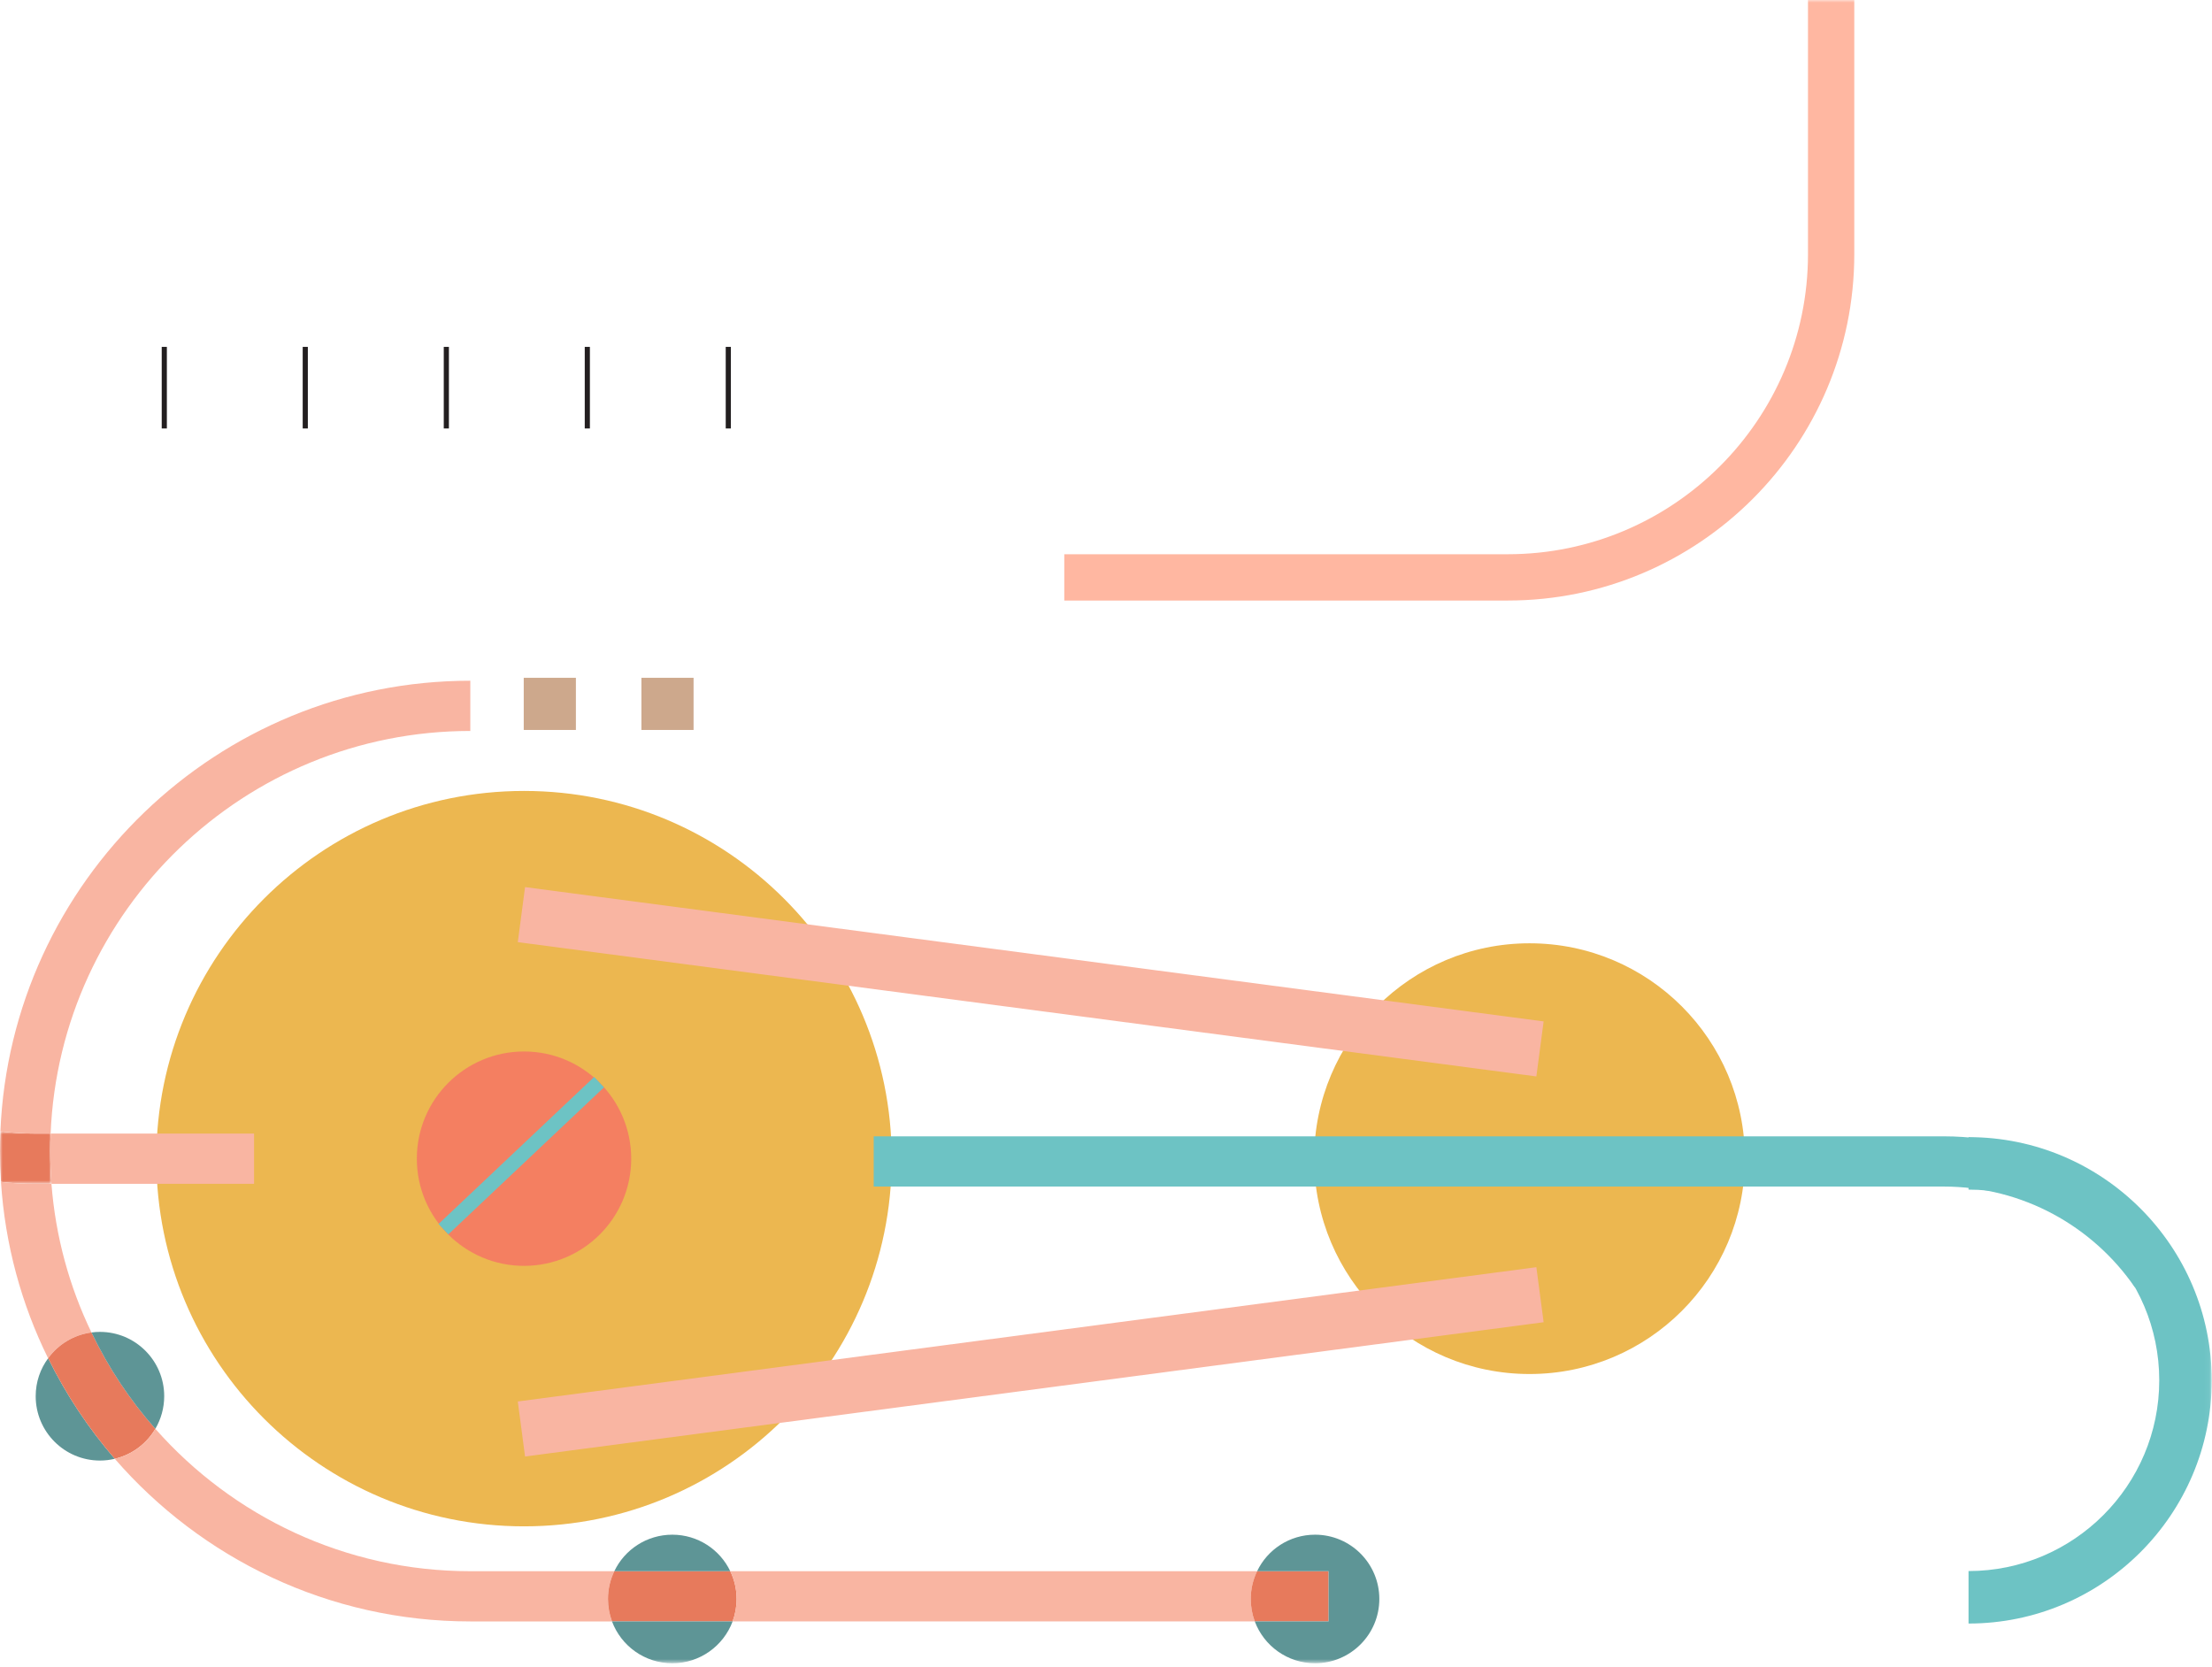
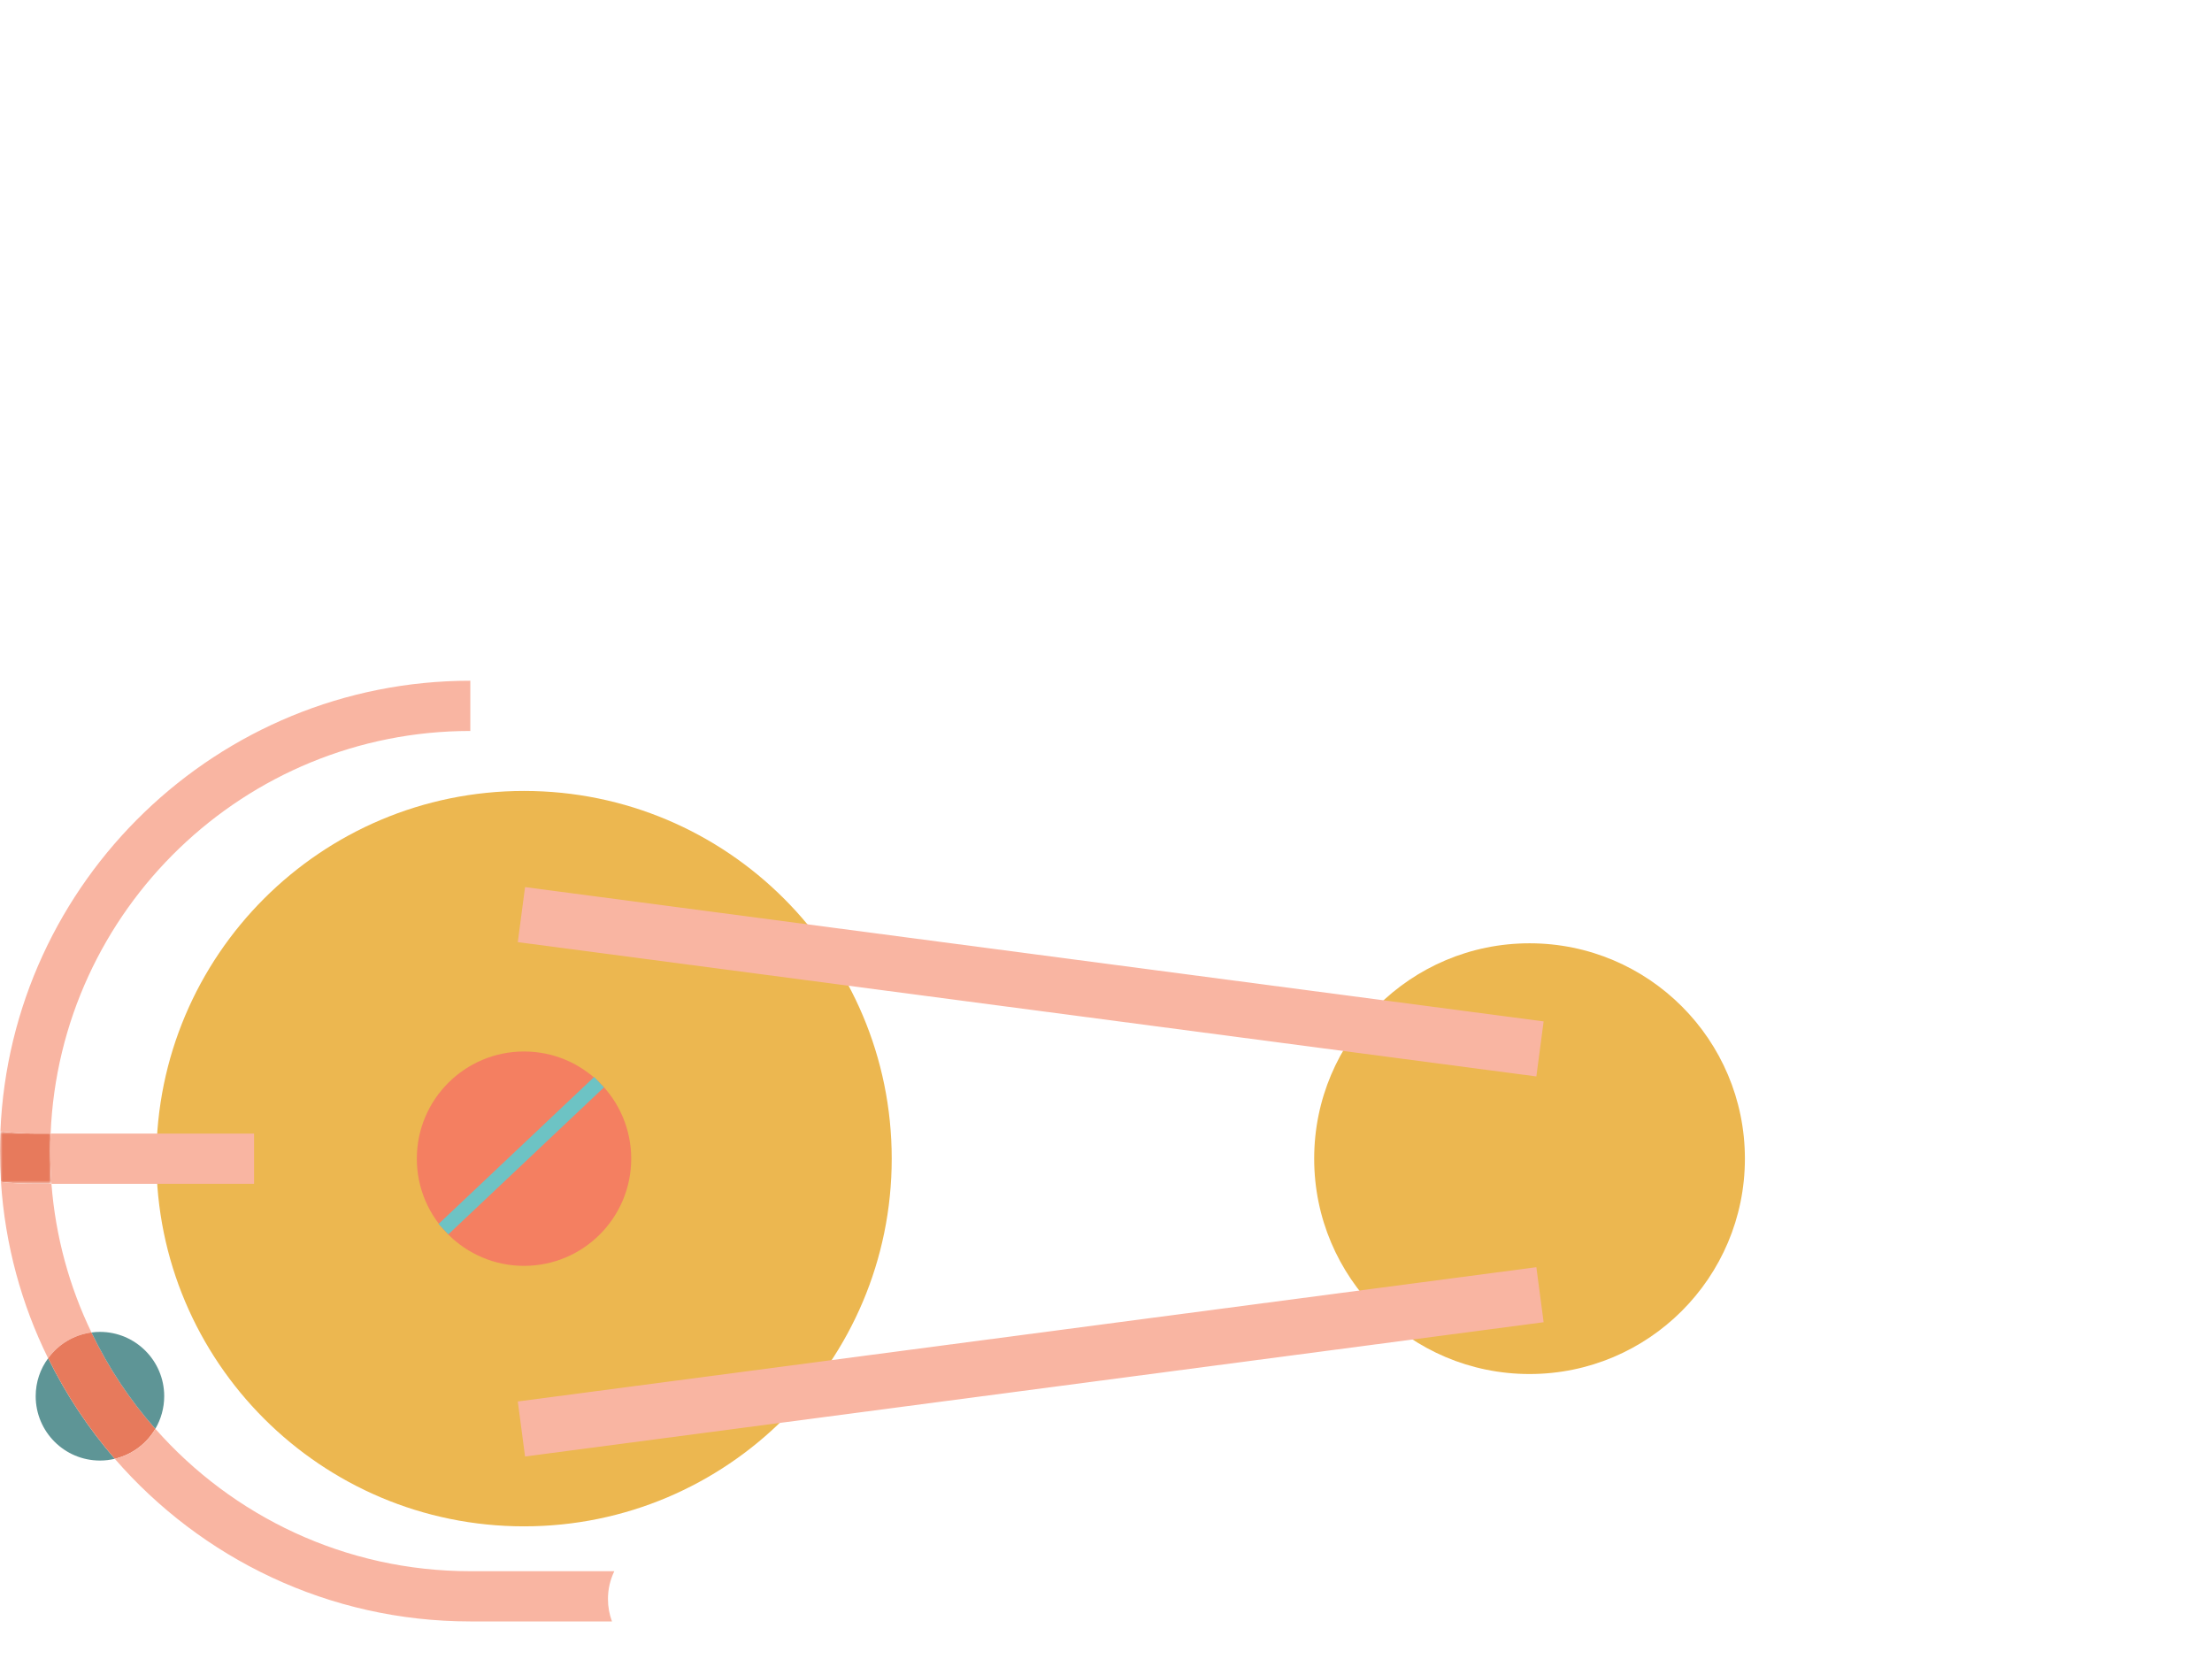
<svg xmlns="http://www.w3.org/2000/svg" width="430" height="324" viewBox="0 0 430 324" fill="none">
  <path fill-rule="evenodd" clip-rule="evenodd" d="M255.469 225.232C255.469 202.11 274.212 183.367 297.333 183.367C320.455 183.367 339.198 202.111 339.198 225.232C339.198 248.353 320.455 267.096 297.333 267.096C274.212 267.096 255.469 248.353 255.469 225.232Z" fill="#ECB750" />
  <path fill-rule="evenodd" clip-rule="evenodd" d="M30.391 225.228C30.391 185.752 62.392 153.75 101.869 153.75C141.344 153.751 173.346 185.752 173.346 225.228C173.346 264.704 141.344 296.706 101.868 296.706C62.392 296.706 30.391 264.704 30.391 225.228Z" fill="#ECB750" />
  <path fill-rule="evenodd" clip-rule="evenodd" d="M81.031 225.234C81.031 213.726 90.36 204.398 101.867 204.398C113.375 204.398 122.703 213.726 122.703 225.234C122.703 236.742 113.375 246.071 101.867 246.071C90.36 246.071 81.031 236.742 81.031 225.234Z" fill="#F47F61" />
  <path fill-rule="evenodd" clip-rule="evenodd" d="M115.501 209.352L117.408 211.371L87.156 239.948L85.25 237.929L115.501 209.352Z" fill="#6DC3C4" />
  <path fill-rule="evenodd" clip-rule="evenodd" d="M298.22 246.898L299.498 256.579L102.512 282.547L101.234 272.867L298.22 246.898Z" fill="#F9B5A2" />
  <path fill-rule="evenodd" clip-rule="evenodd" d="M101.808 273.314L102.952 281.977L298.92 256.143L297.776 247.48L101.808 273.314ZM102.068 283.129L100.656 272.431L101.165 272.364L298.66 246.328L300.072 257.026L299.563 257.093L102.068 283.129Z" fill="#F9B5A2" />
  <path fill-rule="evenodd" clip-rule="evenodd" d="M102.512 173.023L299.498 198.995L298.22 208.675L101.234 182.704L102.512 173.023Z" fill="#F9B5A2" />
  <path fill-rule="evenodd" clip-rule="evenodd" d="M101.808 182.26L297.776 208.097L298.92 199.434L102.952 173.597L101.808 182.26ZM298.66 209.249L298.151 209.182L100.656 183.143L102.068 172.445L102.577 172.512L300.072 198.551L298.66 209.249Z" fill="#F9B5A2" />
  <mask id="mask0" mask-type="alpha" maskUnits="userSpaceOnUse" x="0" y="219" width="11" height="12">
    <path fill-rule="evenodd" clip-rule="evenodd" d="M0 219.93H10.007V230.116H0V219.93Z" fill="white" />
  </mask>
  <g mask="url(#mask0)">
    <path fill-rule="evenodd" clip-rule="evenodd" d="M0 223.754C0 222.468 0.033 221.199 0.082 219.93C2.262 220.206 4.475 220.353 6.736 220.353H9.844C9.779 221.476 9.763 222.614 9.763 223.754C9.763 225.885 9.844 228.017 10.007 230.116H6.736C4.523 230.116 2.343 230.002 0.195 229.758C0.065 227.773 0 225.772 0 223.754Z" fill="#E77A5C" />
  </g>
  <path fill-rule="evenodd" clip-rule="evenodd" d="M0.188 229.758C2.336 230.002 4.516 230.116 6.729 230.116H9.999C10.796 240.4 13.498 250.147 17.777 259.014C14.312 259.47 11.3 261.341 9.348 264.026C4.191 253.579 0.985 241.994 0.188 229.758Z" fill="#F9B5A2" />
  <path fill-rule="evenodd" clip-rule="evenodd" d="M6.733 220.356C4.471 220.356 2.258 220.21 0.078 219.933C2.08 171.297 42.287 132.327 91.427 132.328V142.09C47.526 142.09 11.615 176.878 9.841 220.356H6.733Z" fill="#F9B5A2" />
  <path fill-rule="evenodd" clip-rule="evenodd" d="M6.938 271.402C6.938 268.652 7.832 266.097 9.363 264.031C12.845 271.109 17.206 277.667 22.314 283.574C21.387 283.801 20.427 283.916 19.434 283.916C12.536 283.916 6.938 278.318 6.938 271.402Z" fill="#5E9596" />
  <path fill-rule="evenodd" clip-rule="evenodd" d="M9.766 223.76C9.766 222.62 9.782 221.482 9.847 220.359H49.387V230.122H10.01C9.847 228.023 9.766 225.891 9.766 223.76Z" fill="#F9B5A2" />
  <path fill-rule="evenodd" clip-rule="evenodd" d="M9.359 264.028C11.311 261.343 14.321 259.472 17.788 259.016C21.058 265.835 25.24 272.132 30.203 277.746C28.494 280.641 25.663 282.79 22.311 283.571C17.202 277.664 12.841 271.106 9.359 264.028Z" fill="#E77A5C" />
  <path fill-rule="evenodd" clip-rule="evenodd" d="M17.781 259.019C18.318 258.938 18.871 258.906 19.424 258.906C26.323 258.906 31.921 264.503 31.921 271.402C31.921 273.712 31.286 275.893 30.196 277.749C25.233 272.134 21.052 265.837 17.781 259.019Z" fill="#5E9596" />
-   <path fill-rule="evenodd" clip-rule="evenodd" d="M91.434 315.19C63.853 315.19 39.105 302.921 22.312 283.575C25.665 282.794 28.497 280.645 30.204 277.75C45.175 294.72 67.076 305.427 91.434 305.427H119.422C118.625 307.071 118.185 308.893 118.185 310.83C118.185 312.359 118.462 313.839 118.965 315.19H91.434Z" fill="#F9B5A2" />
+   <path fill-rule="evenodd" clip-rule="evenodd" d="M91.434 315.19C63.853 315.19 39.105 302.921 22.312 283.575C25.665 282.794 28.497 280.645 30.204 277.75C45.175 294.72 67.076 305.427 91.434 305.427H119.422C118.625 307.071 118.185 308.893 118.185 310.83C118.185 312.359 118.462 313.839 118.965 315.19H91.434" fill="#F9B5A2" />
  <mask id="mask1" mask-type="alpha" maskUnits="userSpaceOnUse" x="0" y="0" width="430" height="324">
-     <path fill-rule="evenodd" clip-rule="evenodd" d="M0 323.324H429.952V0H0V323.324Z" fill="white" />
-   </mask>
+     </mask>
  <g mask="url(#mask1)">
    <path fill-rule="evenodd" clip-rule="evenodd" d="M101.812 141.896H111.95V131.758H101.812V141.896Z" fill="#CDA88C" />
    <path fill-rule="evenodd" clip-rule="evenodd" d="M118.969 315.185C118.465 313.834 118.188 312.354 118.188 310.825C118.188 308.888 118.627 307.066 119.424 305.422H141.961C142.758 307.066 143.198 308.888 143.198 310.825C143.198 312.354 142.92 313.834 142.417 315.185H118.969Z" fill="#E77A5C" />
    <path fill-rule="evenodd" clip-rule="evenodd" d="M118.969 315.188H142.417C140.643 319.939 136.071 323.323 130.701 323.323C125.315 323.323 120.743 319.939 118.969 315.188Z" fill="#5E9596" />
    <path fill-rule="evenodd" clip-rule="evenodd" d="M141.958 305.423H119.422C121.423 301.225 125.719 298.328 130.698 298.328C135.661 298.328 139.957 301.225 141.958 305.423Z" fill="#5E9596" />
    <path fill-rule="evenodd" clip-rule="evenodd" d="M124.688 141.896H134.825V131.758H124.688V141.896Z" fill="#CDA88C" />
    <path fill-rule="evenodd" clip-rule="evenodd" d="M141.953 305.422H244.383C243.585 307.066 243.146 308.888 243.146 310.824C243.146 312.355 243.423 313.835 243.927 315.186L142.409 315.185C142.913 313.834 143.19 312.354 143.19 310.824C143.19 308.888 142.75 307.066 141.953 305.422Z" fill="#F9B5A2" />
-     <path fill-rule="evenodd" clip-rule="evenodd" d="M169.844 230.654V220.891H377.827C397.744 220.891 415.219 231.55 424.852 247.464C421.338 247.804 418.018 248.749 414.959 250.18C406.823 238.4 393.22 230.654 377.827 230.654H169.844Z" fill="#6DC3C4" />
    <path fill-rule="evenodd" clip-rule="evenodd" d="M243.922 315.186C243.418 313.835 243.141 312.355 243.141 310.825C243.141 308.888 243.58 307.066 244.378 305.422H258.274V315.186H243.922Z" fill="#E77A5C" />
    <path fill-rule="evenodd" clip-rule="evenodd" d="M243.922 315.185H258.274V305.421H244.378C246.379 301.224 250.675 298.328 255.638 298.328C262.537 298.328 268.134 303.925 268.134 310.824C268.134 317.723 262.537 323.321 255.638 323.321C250.268 323.321 245.696 319.936 243.922 315.185Z" fill="#5E9596" />
-     <path fill-rule="evenodd" clip-rule="evenodd" d="M382.672 315.599V305.398C403.115 305.398 419.746 288.766 419.746 268.323C419.746 247.88 403.115 231.248 382.672 231.248V221.047C408.74 221.047 429.948 242.254 429.948 268.323C429.948 294.391 408.74 315.599 382.672 315.599Z" fill="#6DC3C4" />
    <path fill-rule="evenodd" clip-rule="evenodd" d="M293.107 116.737H206.891V107.737H293.107C325.285 107.737 351.463 81.559 351.463 49.382V0H360.463V49.382C360.463 86.521 330.247 116.737 293.107 116.737Z" fill="#FFB7A1" />
    <path fill-rule="evenodd" clip-rule="evenodd" d="M31.438 83.29H32.438V67.43H31.438V83.29Z" fill="#231F20" />
    <path fill-rule="evenodd" clip-rule="evenodd" d="M58.844 83.29H59.844V67.43H58.844V83.29Z" fill="#231F20" />
    <path fill-rule="evenodd" clip-rule="evenodd" d="M86.266 83.29H87.266V67.43H86.266V83.29Z" fill="#231F20" />
    <path fill-rule="evenodd" clip-rule="evenodd" d="M113.672 83.29H114.672V67.43H113.672V83.29Z" fill="#231F20" />
    <path fill-rule="evenodd" clip-rule="evenodd" d="M141.078 83.29H142.078V67.43H141.078V83.29Z" fill="#231F20" />
  </g>
</svg>